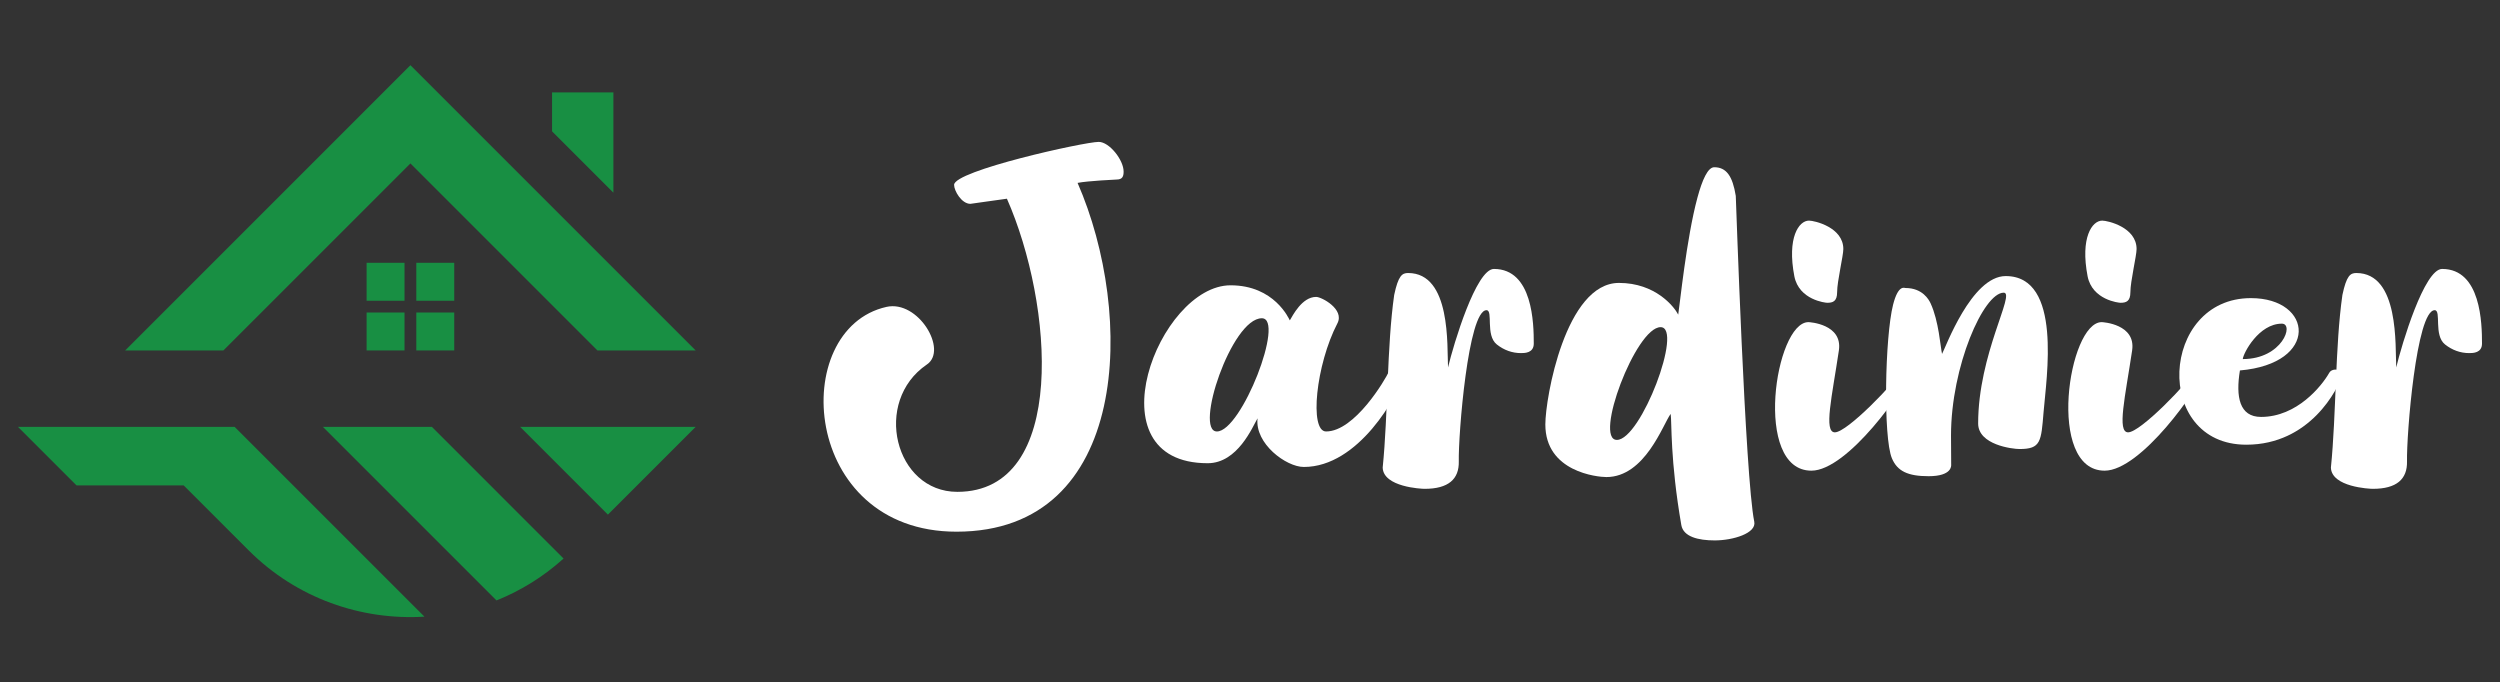
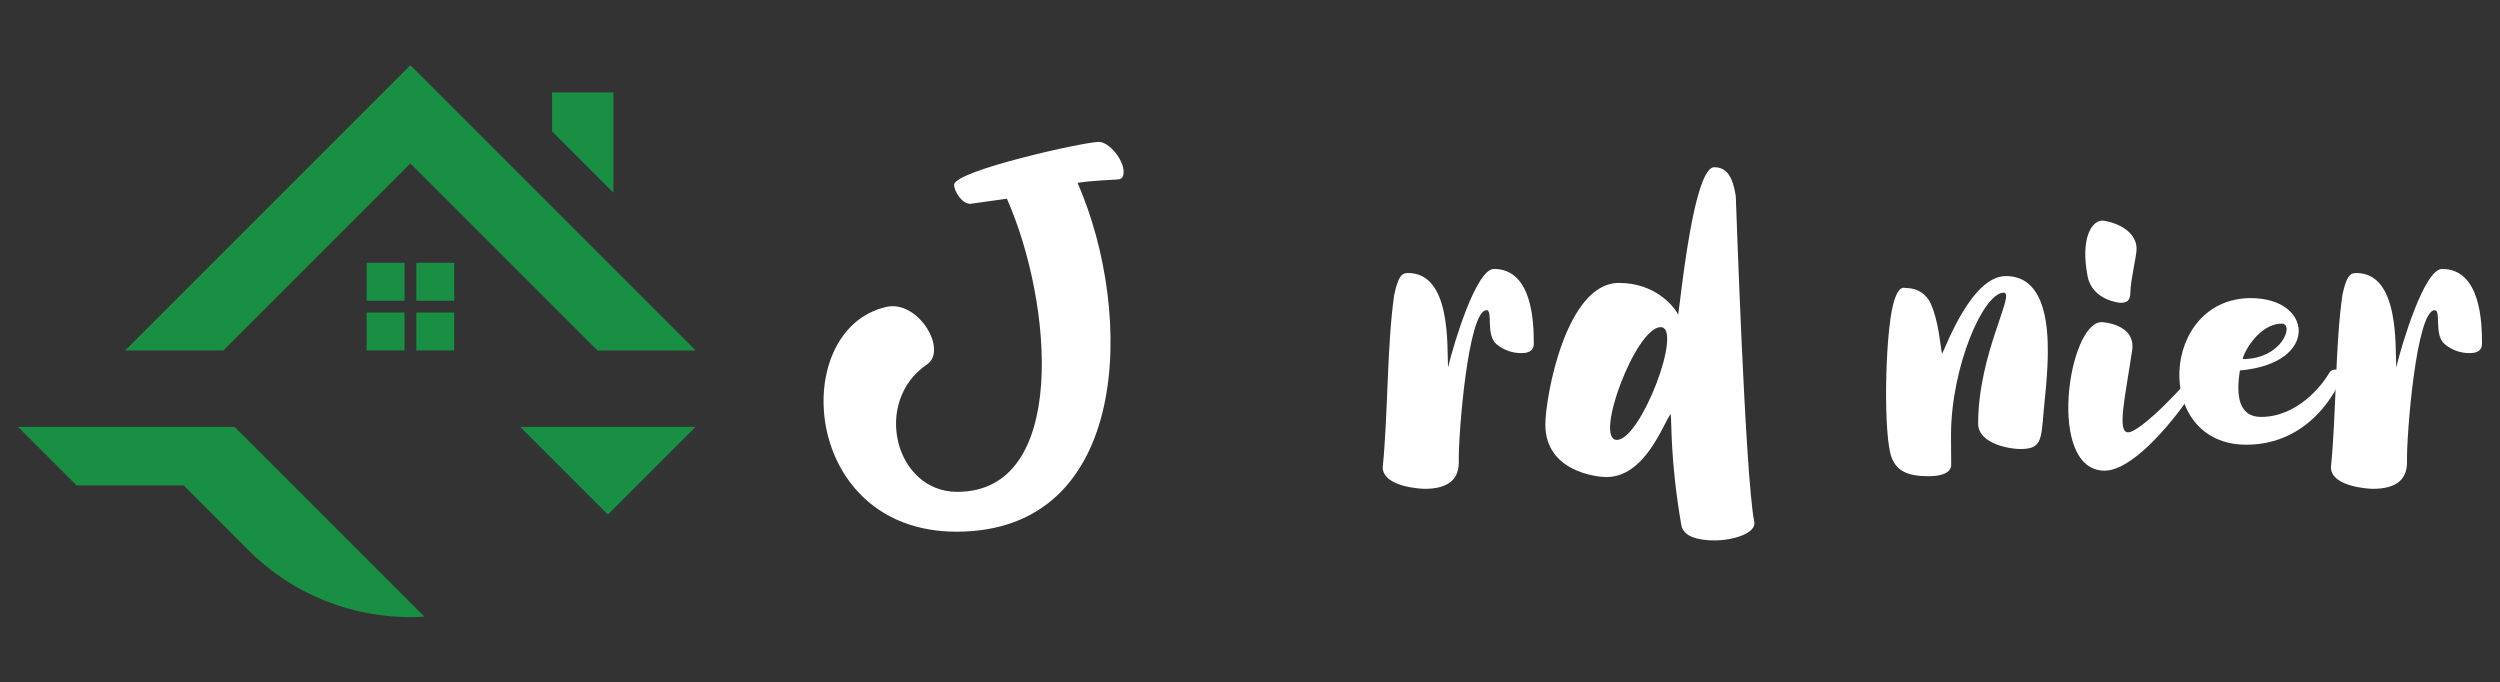
<svg xmlns="http://www.w3.org/2000/svg" version="1.1" id="Calque_1" x="0px" y="0px" width="261.235px" height="71.297px" viewBox="0 0 261.235 71.297" enable-background="new 0 0 261.235 71.297" xml:space="preserve">
  <rect x="0" y="0" width="261.235" height="71.297" fill="#333333" stroke="none" />
  <g>
    <g>
      <polygon fill-rule="evenodd" clip-rule="evenodd" fill="#188F43" points="54.354,44.607 72.691,44.607 63.523,53.775   " />
-       <path fill-rule="evenodd" clip-rule="evenodd" fill="#188F43" d="M33.743,44.607H45.13l13.759,13.757    c-2.111,1.907-4.489,3.366-7.008,4.379L33.743,44.607z" />
      <path fill-rule="evenodd" clip-rule="evenodd" fill="#188F43" d="M19.193,50.722H7.997l-6.115-6.115H24.52l19.832,19.831    c-6.605,0.402-13.348-1.906-18.365-6.926L19.193,50.722z" />
      <polygon fill-rule="evenodd" clip-rule="evenodd" fill="#188F43" points="23.344,36.62 13.079,36.62 42.886,6.814 72.691,36.62     62.427,36.62 42.886,17.079   " />
      <path fill-rule="evenodd" clip-rule="evenodd" fill="#188F43" d="M47.466,32.656v3.964h-3.965v-3.964H47.466z M43.501,27.46h3.965    v3.966h-3.965V27.46z M42.27,32.656v3.964h-3.963v-3.964H42.27z M38.307,27.46h3.963v3.966h-3.963V27.46z" />
      <polygon fill-rule="evenodd" clip-rule="evenodd" fill="#188F43" points="57.688,9.654 64.097,9.654 64.097,20.134 57.688,13.725       " />
    </g>
    <g>
      <path fill="#FFFFFF" d="M112.6,19.111c5.997,13.711,5.552,36.447-12.652,36.447c-16.285,0-17.611-21.185-7.316-23.49    c3.32-0.743,6.441,4.51,4.229,6.013c-5.709,3.878-3.354,13.314,3.171,13.314c11.596,0,10.024-19.666,5.184-30.631    c-1.209,0.151-3.711,0.536-3.815,0.536c-0.929,0-1.705-1.37-1.705-1.984c0.003-1.479,13.603-4.489,15.114-4.489    c1.1,0,2.6,1.877,2.6,3.104c0,0.485-0.112,0.83-0.733,0.83C116.643,18.761,113.643,18.9,112.6,19.111z" />
-       <path fill="#FFFFFF" d="M146.805,38.974c-0.74,2.404-4.844,9.821-10.566,9.821c-1.834,0-5.133-2.429-4.832-5.084    c-0.523,0.886-2.07,4.693-5.211,4.693c-12.294,0-5.117-18.591,2.391-18.591c4.59,0,6.107,3.516,6.191,3.666    c0.303-0.5,1.268-2.453,2.754-2.453c0.57,0,2.982,1.288,2.223,2.753c-2.256,4.336-2.955,11.307-1.189,11.307    c3.006,0,6.193-5.435,6.559-6.244C145.355,38.326,146.938,38.543,146.805,38.974z M131.855,33.256    c-3.18,0-7.092,11.83-4.695,11.83C129.729,45.086,134.324,33.256,131.855,33.256z" />
      <path fill="#FFFFFF" d="M160.27,35.901c0,0.983-0.936,0.996-1.326,0.996c-0.934,0-1.785-0.309-2.537-0.904    c-1.213-0.962-0.355-3.58-1.076-3.58c-1.922,0-2.955,13.034-2.896,15.802c0.041,1.854-1.086,2.865-3.568,2.865    c-0.344,0-4.313-0.184-4.385-2.213c0.568-5.601,0.436-12.703,1.203-18.05c0.43-2.021,0.83-2.288,1.451-2.288    c4.518,0,4.061,7.667,4.174,9.866c0.582-2.449,2.938-10.292,4.795-10.292C160.18,28.104,160.27,33.834,160.27,35.901z" />
      <path fill="#FFFFFF" d="M179.178,56.47c-1.721,0-3.277-0.379-3.49-1.604c-1.178-6.811-0.982-10.708-1.113-11.616    c-0.799,1.074-2.672,6.6-6.719,6.6c-0.918,0-6.377-0.526-6.377-5.496c0-2.779,2.115-14.79,7.693-14.79    c3.807,0,5.764,2.471,6.193,3.313c0.152-0.907,0.859-7.989,2.008-12.228c0.502-1.862,1.09-3.174,1.754-3.174    c1.27,0,1.918,0.924,2.252,2.995c0.014,0.082,0.975,29.372,1.932,34.048C183.557,55.717,181.098,56.47,179.178,56.47z     M173.523,34.186c-2.594,0-7.012,11.781-4.568,11.781C171.469,45.967,175.928,34.186,173.523,34.186z" />
-       <path fill="#FFFFFF" d="M199.773,38.61c-0.658,2.014-6.719,10.572-10.494,10.572c-6.123,0-3.797-15.521-0.309-15.521    c0.115,0,3.592,0.202,3.182,2.956c-0.719,4.842-1.609,8.559-0.42,8.559c1.291,0,6.268-5.163,7.307-6.814    C199.232,38.06,199.947,38.088,199.773,38.61z M187.5,28.878c-0.781-4.055,0.471-5.825,1.529-5.825    c0.574,0,3.588,0.696,3.588,2.97c0,0.699-0.648,3.373-0.648,4.499c0,0.984-0.457,1.117-1.037,1.117    C190.766,31.64,187.994,31.354,187.5,28.878z" />
      <path fill="#FFFFFF" d="M213.541,43.066c-0.252,3.076-0.277,3.855-2.506,3.855c-0.754,0-4.33-0.436-4.33-2.67    c0-7.281,3.934-13.668,2.672-13.668c-2.107,0-5.508,7.709-5.508,14.925c0,1.436,0.018,3.035,0.018,3.062    c0,0.071,0.113,1.19-2.359,1.19c-2.162,0-3.27-0.521-3.836-1.874c-0.916-2.184-0.732-12.662,0.123-16.044    c0.537-2.122,1.189-1.748,1.289-1.748c1.795,0,2.457,1.225,2.635,1.609c0.857,1.856,1.025,4.556,1.193,5.28    c0.336-0.575,3.063-8.135,6.652-8.135C215.533,28.849,213.83,39.503,213.541,43.066z" />
      <path fill="#FFFFFF" d="M230.416,38.61c-0.66,2.014-6.717,10.572-10.494,10.572c-6.121,0-3.799-15.521-0.309-15.521    c0.115,0,3.592,0.202,3.182,2.956c-0.719,4.842-1.609,8.559-0.42,8.559c1.291,0,6.268-5.163,7.309-6.814    C229.877,38.06,230.592,38.088,230.416,38.61z M218.143,28.878c-0.781-4.055,0.471-5.825,1.527-5.825    c0.578,0,3.59,0.696,3.59,2.97c0,0.699-0.646,3.373-0.646,4.499c0,0.984-0.457,1.117-1.039,1.117    C221.408,31.64,218.639,31.354,218.143,28.878z" />
      <path fill="#FFFFFF" d="M244.795,39.073c-0.467,1.603-3.43,7.396-10.074,7.396c-9.781,0-9.014-15.317,0.486-15.317    c6.508,0,7.191,6.837-1.15,7.558c-0.445,2.742-0.066,4.856,2.209,4.856c3.748,0,6.34-3.225,7.125-4.609    C243.74,38.343,244.912,38.676,244.795,39.073z M234.355,37.521c4.133,0,5.402-3.701,4.086-3.701    C236.041,33.82,234.422,36.875,234.355,37.521z" />
      <path fill="#FFFFFF" d="M259.354,35.901c0,0.983-0.938,0.996-1.326,0.996c-0.934,0-1.787-0.309-2.537-0.904    c-1.213-0.962-0.359-3.58-1.078-3.58c-1.92,0-2.953,13.034-2.895,15.802c0.039,1.854-1.084,2.865-3.568,2.865    c-0.346,0-4.313-0.184-4.385-2.213c0.568-5.601,0.436-12.703,1.203-18.05c0.43-2.021,0.828-2.288,1.451-2.288    c4.518,0,4.057,7.667,4.172,9.866c0.586-2.449,2.939-10.292,4.795-10.292C259.262,28.104,259.354,33.834,259.354,35.901z" />
    </g>
  </g>
</svg>